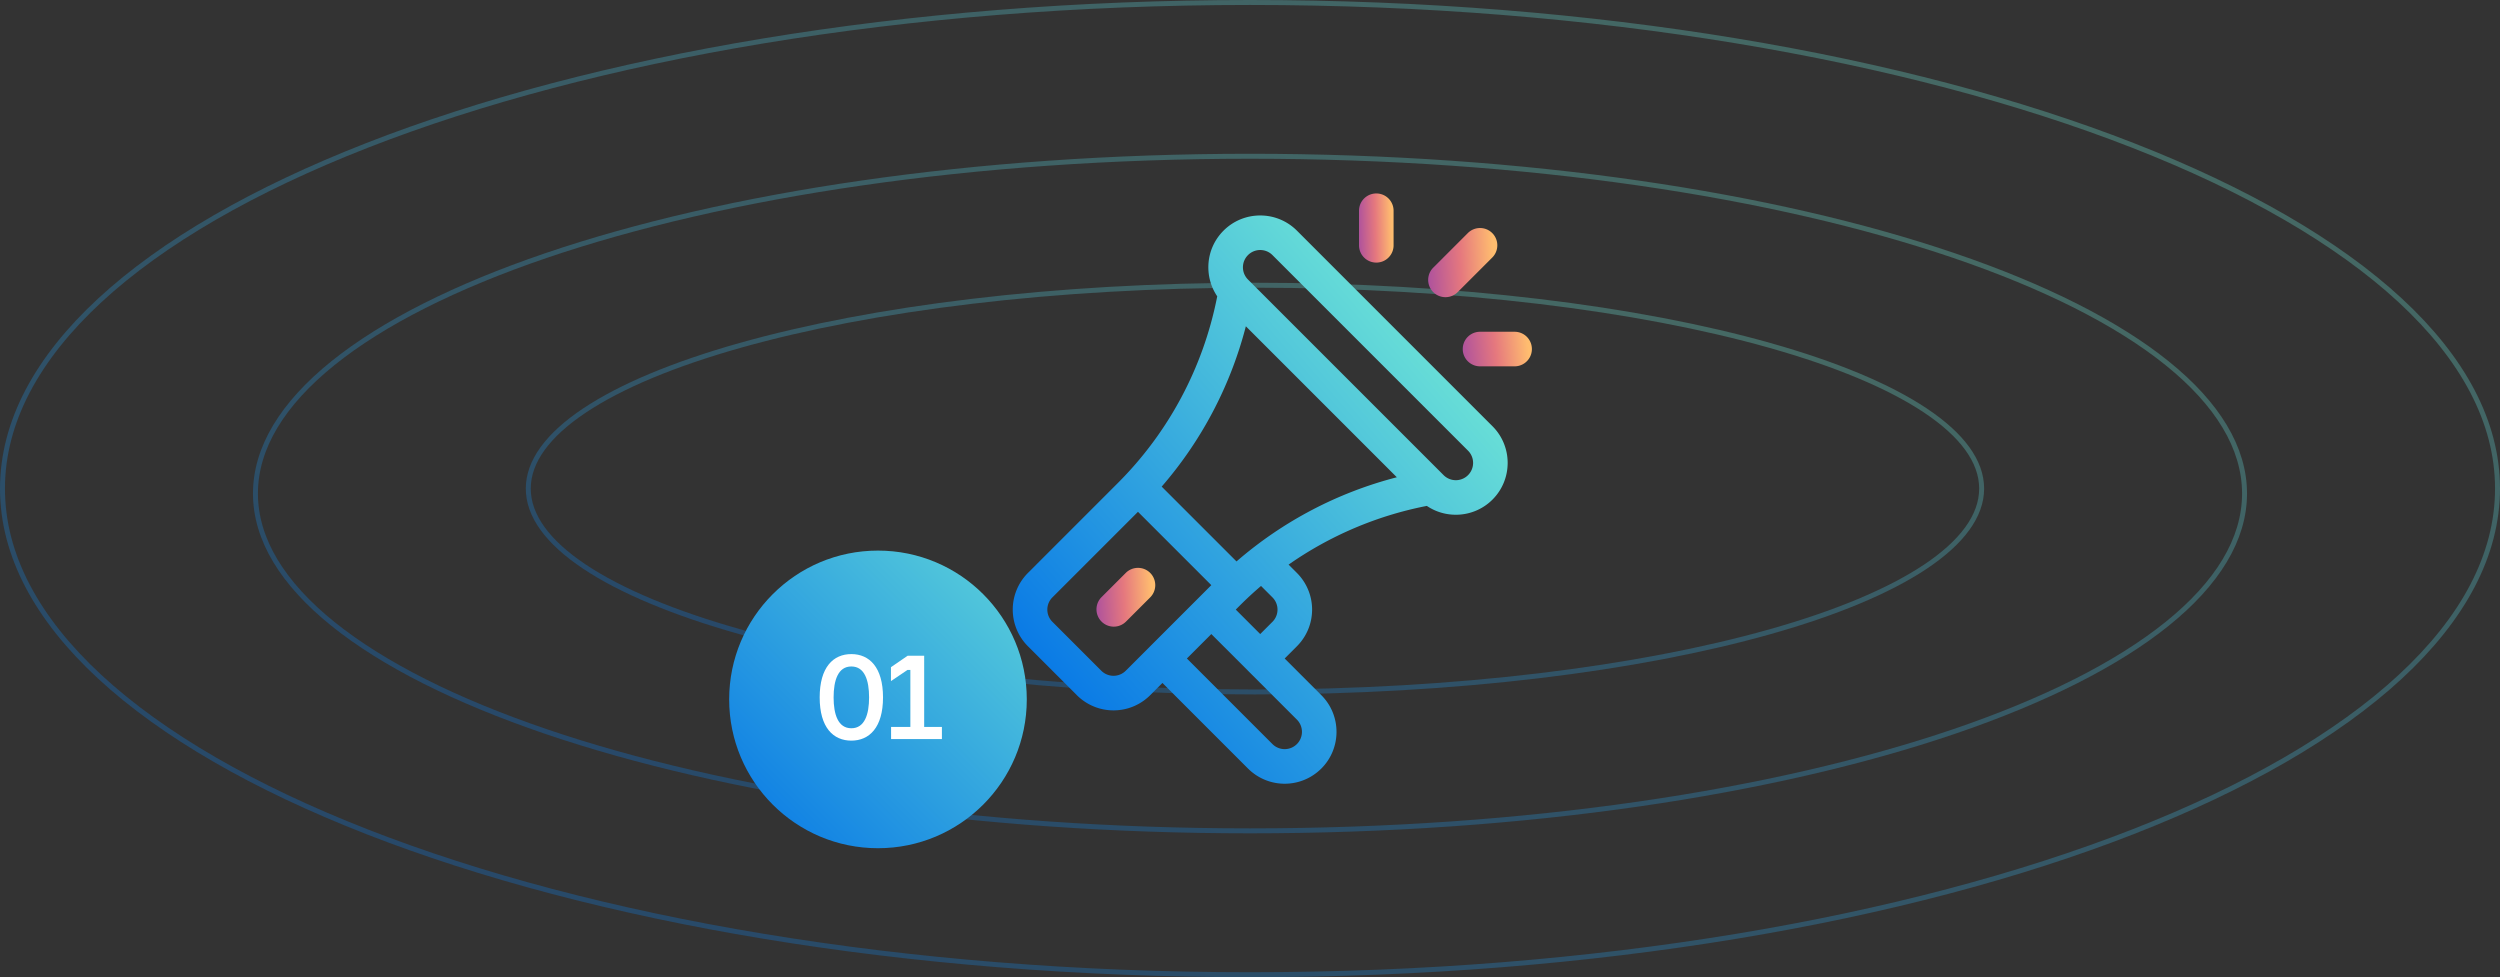
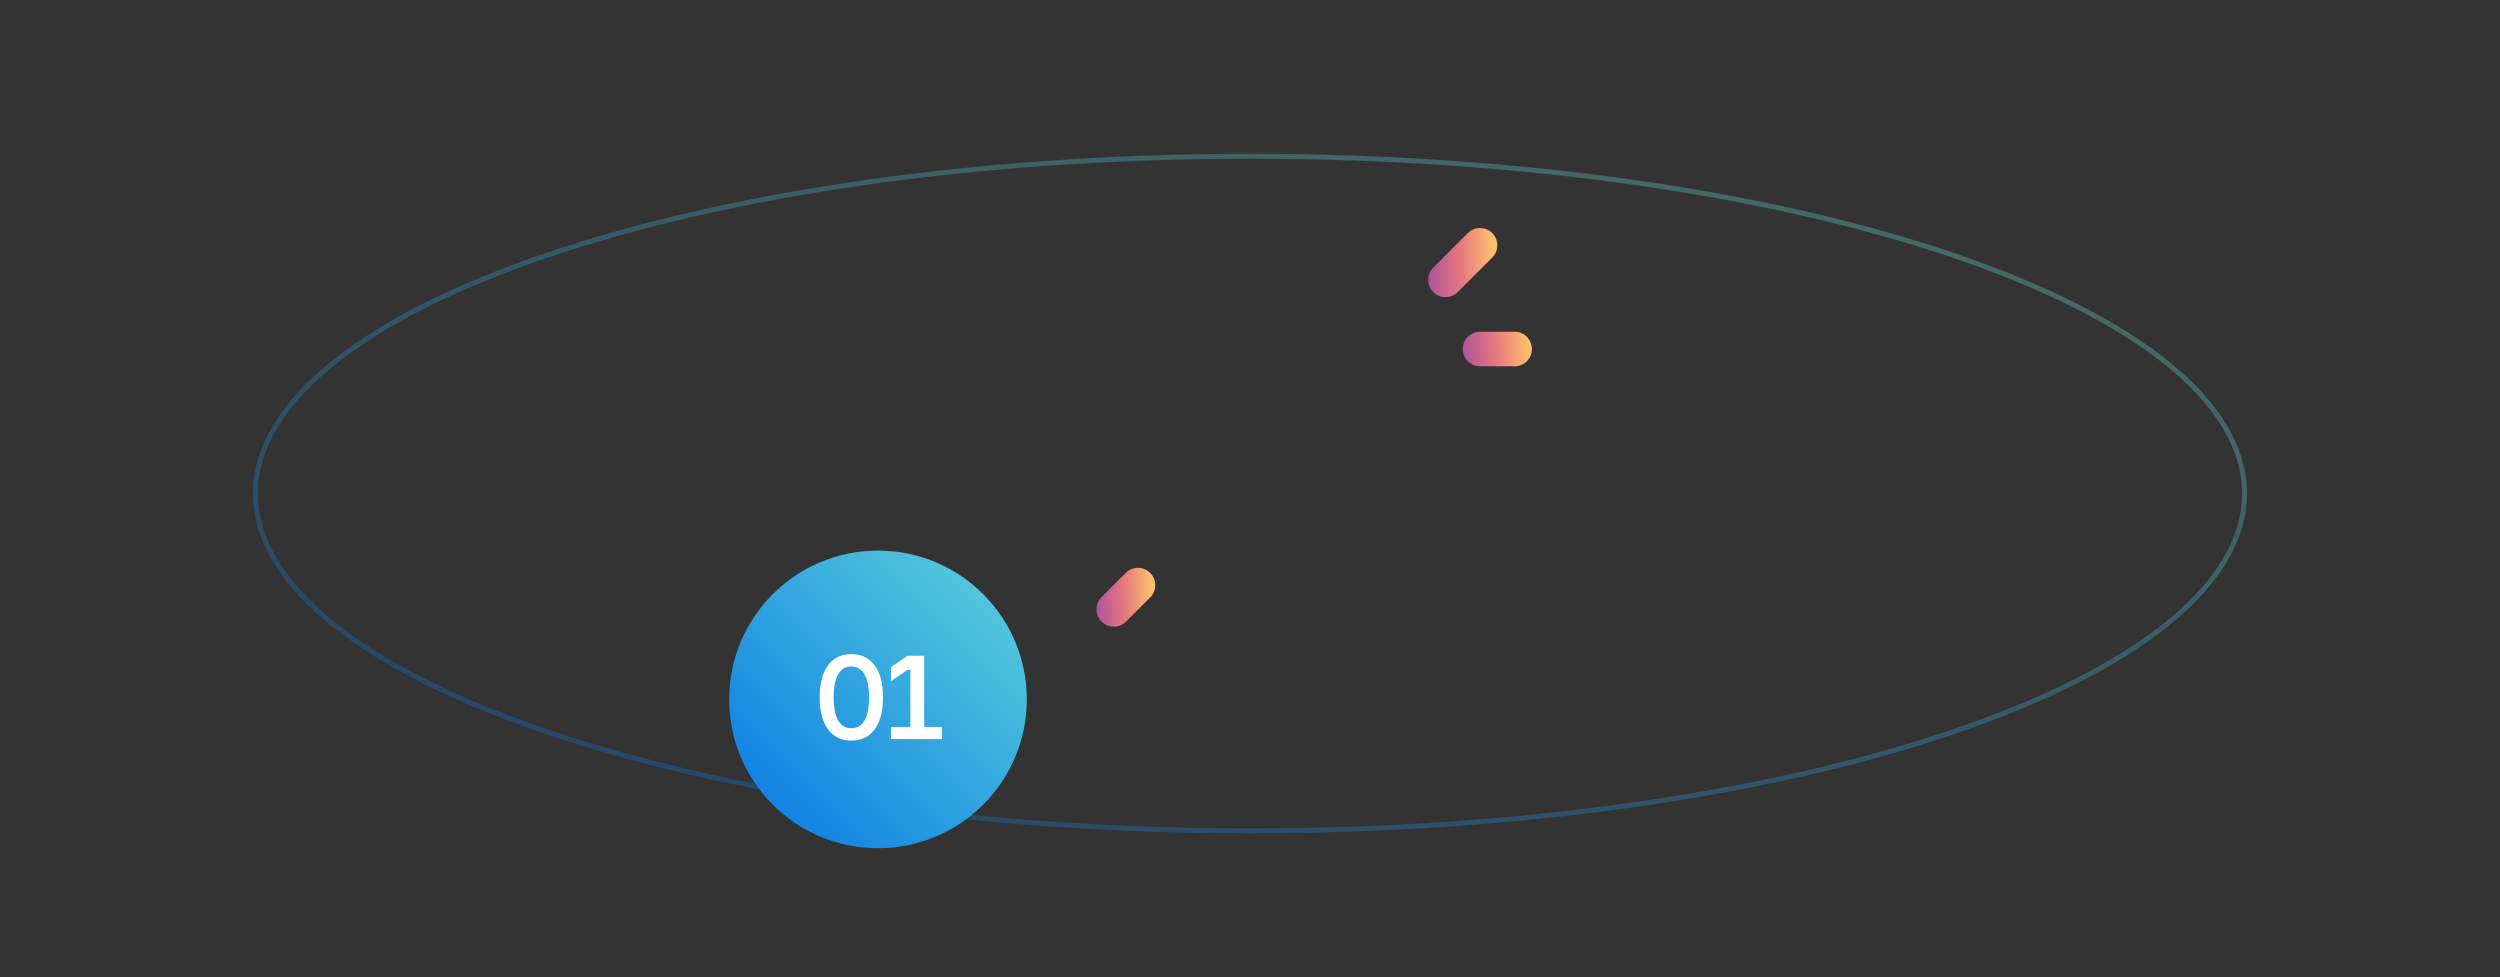
<svg xmlns="http://www.w3.org/2000/svg" width="504" height="197" fill="none">
  <rect width="100%" height="100%" fill="#333333" stroke="none" />
  <path opacity=".3" d="M452.5 99.5c0 9.244-5.496 18.126-15.609 26.274-10.109 8.145-24.767 15.502-42.924 21.69C357.658 159.838 307.465 167.5 252 167.5c-55.465 0-105.658-7.662-141.967-20.036-18.157-6.188-32.815-13.545-42.924-21.69C56.996 117.626 51.5 108.744 51.5 99.5s5.496-18.126 15.61-26.274c10.108-8.145 24.766-15.502 42.923-21.69C146.342 39.162 196.535 31.5 252 31.5c55.465 0 105.658 7.662 141.967 20.036 18.157 6.188 32.815 13.545 42.924 21.69C447.004 81.374 452.5 90.256 452.5 99.5z" stroke="url(#paint0_linear)" />
-   <path opacity=".3" d="M399.5 98.5c0 5.473-3.934 10.801-11.33 15.738-7.377 4.924-18.085 9.378-31.361 13.126C330.263 134.858 293.56 139.5 253 139.5c-40.56 0-77.263-4.642-103.809-12.136-13.276-3.748-23.984-8.202-31.361-13.126-7.396-4.937-11.33-10.265-11.33-15.738 0-5.473 3.934-10.801 11.33-15.738 7.377-4.924 18.085-9.378 31.361-13.126C175.737 62.142 212.44 57.5 253 57.5c40.56 0 77.263 4.642 103.809 12.136 13.276 3.748 23.984 8.202 31.361 13.126C395.566 87.7 399.5 93.027 399.5 98.5z" stroke="url(#paint1_linear)" />
-   <path opacity=".3" d="M503.5 98.5c0 13.414-6.953 26.246-19.643 37.973-12.69 11.728-31.081 22.312-53.848 31.211C384.477 185.481 321.542 196.5 252 196.5c-69.542 0-132.477-11.019-178.009-28.816-22.767-8.899-41.158-19.483-53.848-31.211C7.453 124.746.5 111.914.5 98.5c0-13.414 6.953-26.246 19.643-37.973 12.69-11.728 31.08-22.312 53.848-31.211C119.523 11.519 182.458.5 252 .5c69.542 0 132.477 11.019 178.009 28.816 22.767 8.899 41.158 19.483 53.848 31.21C496.547 72.254 503.5 85.087 503.5 98.5z" stroke="url(#paint2_linear)" />
-   <path d="M300.887 85.93l-39.433-39.434c-4.076-4.076-10.71-4.077-14.787 0-3.665 3.665-3.981 9.254-1.274 13.245l-.055.274a72.957 72.957 0 0 1-20.016 37.4l-18.087 18.088a10.45 10.45 0 0 0 0 14.787l9.858 9.858a10.451 10.451 0 0 0 14.787 0l2.465-2.465 17.251 17.252a10.45 10.45 0 0 0 14.787 0c4.077-4.077 4.077-10.71 0-14.787l-7.393-7.394 2.464-2.464a10.45 10.45 0 0 0 0-14.787l-1.675-1.675a72.961 72.961 0 0 1 27.589-11.783l.278-.056c4.08 2.755 9.656 2.312 13.241-1.273 4.076-4.077 4.076-10.71 0-14.787zm-73.936 49.289a3.484 3.484 0 0 1-4.929 0l-9.858-9.858a3.484 3.484 0 0 1 0-4.929l17.251-17.252 14.788 14.787-17.252 17.252zm34.503 9.858a3.49 3.49 0 0 1 0 4.929 3.491 3.491 0 0 1-4.929 0l-17.252-17.252 4.93-4.929 17.251 17.252zm-12.322-22.181c1.047-1.048 2.616-2.653 5.091-4.767l2.302 2.303a3.484 3.484 0 0 1 0 4.929l-2.465 2.464-4.928-4.929zm.148-9.71l-15.084-15.083a79.82 79.82 0 0 0 16.969-32.322l30.436 30.436a79.813 79.813 0 0 0-32.321 16.969zm46.677-17.4a3.484 3.484 0 0 1-4.929 0l-39.432-39.432a3.484 3.484 0 0 1 0-4.929 3.483 3.483 0 0 1 4.929 0l39.432 39.432a3.49 3.49 0 0 1 0 4.93z" fill="url(#paint3_linear)" />
  <path d="M231.88 115.502a3.486 3.486 0 0 0-4.929 0l-4.929 4.929a3.486 3.486 0 0 0 4.929 4.929l4.929-4.929a3.486 3.486 0 0 0 0-4.929z" fill="url(#paint4_linear)" />
-   <path d="M277.462 39a3.485 3.485 0 0 0-3.485 3.485v6.971a3.485 3.485 0 1 0 6.97 0v-6.97A3.485 3.485 0 0 0 277.462 39z" fill="url(#paint5_linear)" />
  <path d="M305.345 66.883h-6.971a3.485 3.485 0 0 0 0 6.97h6.971a3.485 3.485 0 0 0 0-6.97z" fill="url(#paint6_linear)" />
  <path d="M300.839 46.991a3.485 3.485 0 0 0-4.929 0l-6.971 6.971a3.485 3.485 0 0 0 4.929 4.929l6.971-6.97a3.486 3.486 0 0 0 0-4.93z" fill="url(#paint7_linear)" />
  <circle cx="177" cy="141" r="30" fill="url(#paint8_linear)" />
  <path d="M171.632 131.864c-3.648 0-6.384 2.64-6.384 8.736 0 6.072 2.736 8.712 6.384 8.712 3.624 0 6.384-2.64 6.384-8.712 0-6.096-2.76-8.736-6.384-8.736zm0 14.952c-2.688 0-3.576-2.808-3.576-6.216 0-3.432.888-6.24 3.576-6.24s3.576 2.808 3.576 6.24c0 3.408-.888 6.216-3.576 6.216zm8.01 2.184h10.248v-2.448h-3.576V132.2h-3.336l-3.36 2.304v2.808l3.336-2.256h.576v11.496h-3.888V149z" fill="#fff" />
  <defs>
    <linearGradient id="paint0_linear" x1="412.505" y1="47.059" x2="346.312" y2="241.291" gradientUnits="userSpaceOnUse">
      <stop stop-color="#74EBD5" />
      <stop offset="1" stop-color="#0575E6" />
    </linearGradient>
    <linearGradient id="paint1_linear" x1="370.385" y1="66.729" x2="336.043" y2="188.374" gradientUnits="userSpaceOnUse">
      <stop stop-color="#74EBD5" />
      <stop offset="1" stop-color="#0575E6" />
    </linearGradient>
    <linearGradient id="paint2_linear" x1="453.231" y1="23.092" x2="347.531" y2="293.512" gradientUnits="userSpaceOnUse">
      <stop stop-color="#74EBD5" />
      <stop offset="1" stop-color="#0575E6" />
    </linearGradient>
    <linearGradient id="paint3_linear" x1="293.894" y1="56.867" x2="204.111" y2="135.061" gradientUnits="userSpaceOnUse">
      <stop stop-color="#74EBD5" />
      <stop offset="1" stop-color="#0575E6" />
    </linearGradient>
    <linearGradient id="paint4_linear" x1="233.64" y1="98.551" x2="217.344" y2="99.341" gradientUnits="userSpaceOnUse">
      <stop offset=".147" stop-color="#FFBD6F" />
      <stop offset=".495" stop-color="#E5787E" />
      <stop offset=".837" stop-color="#B0539C" />
      <stop offset="1" stop-color="#5321E2" />
    </linearGradient>
    <linearGradient id="paint5_linear" x1="281.38" y1="20.335" x2="271.817" y2="20.567" gradientUnits="userSpaceOnUse">
      <stop offset=".147" stop-color="#FFBD6F" />
      <stop offset=".495" stop-color="#E5787E" />
      <stop offset=".837" stop-color="#B0539C" />
      <stop offset="1" stop-color="#5321E2" />
    </linearGradient>
    <linearGradient id="paint6_linear" x1="309.696" y1="57.551" x2="290.737" y2="59.389" gradientUnits="userSpaceOnUse">
      <stop offset=".147" stop-color="#FFBD6F" />
      <stop offset=".495" stop-color="#E5787E" />
      <stop offset=".837" stop-color="#B0539C" />
      <stop offset="1" stop-color="#5321E2" />
    </linearGradient>
    <linearGradient id="paint7_linear" x1="302.725" y1="27.306" x2="283.633" y2="28.232" gradientUnits="userSpaceOnUse">
      <stop offset=".147" stop-color="#FFBD6F" />
      <stop offset=".495" stop-color="#E5787E" />
      <stop offset=".837" stop-color="#B0539C" />
      <stop offset="1" stop-color="#5321E2" />
    </linearGradient>
    <linearGradient id="paint8_linear" x1="223" y1="95.989" x2="147" y2="171.989" gradientUnits="userSpaceOnUse">
      <stop stop-color="#74EBD5" />
      <stop offset="1" stop-color="#0575E6" />
    </linearGradient>
  </defs>
</svg>